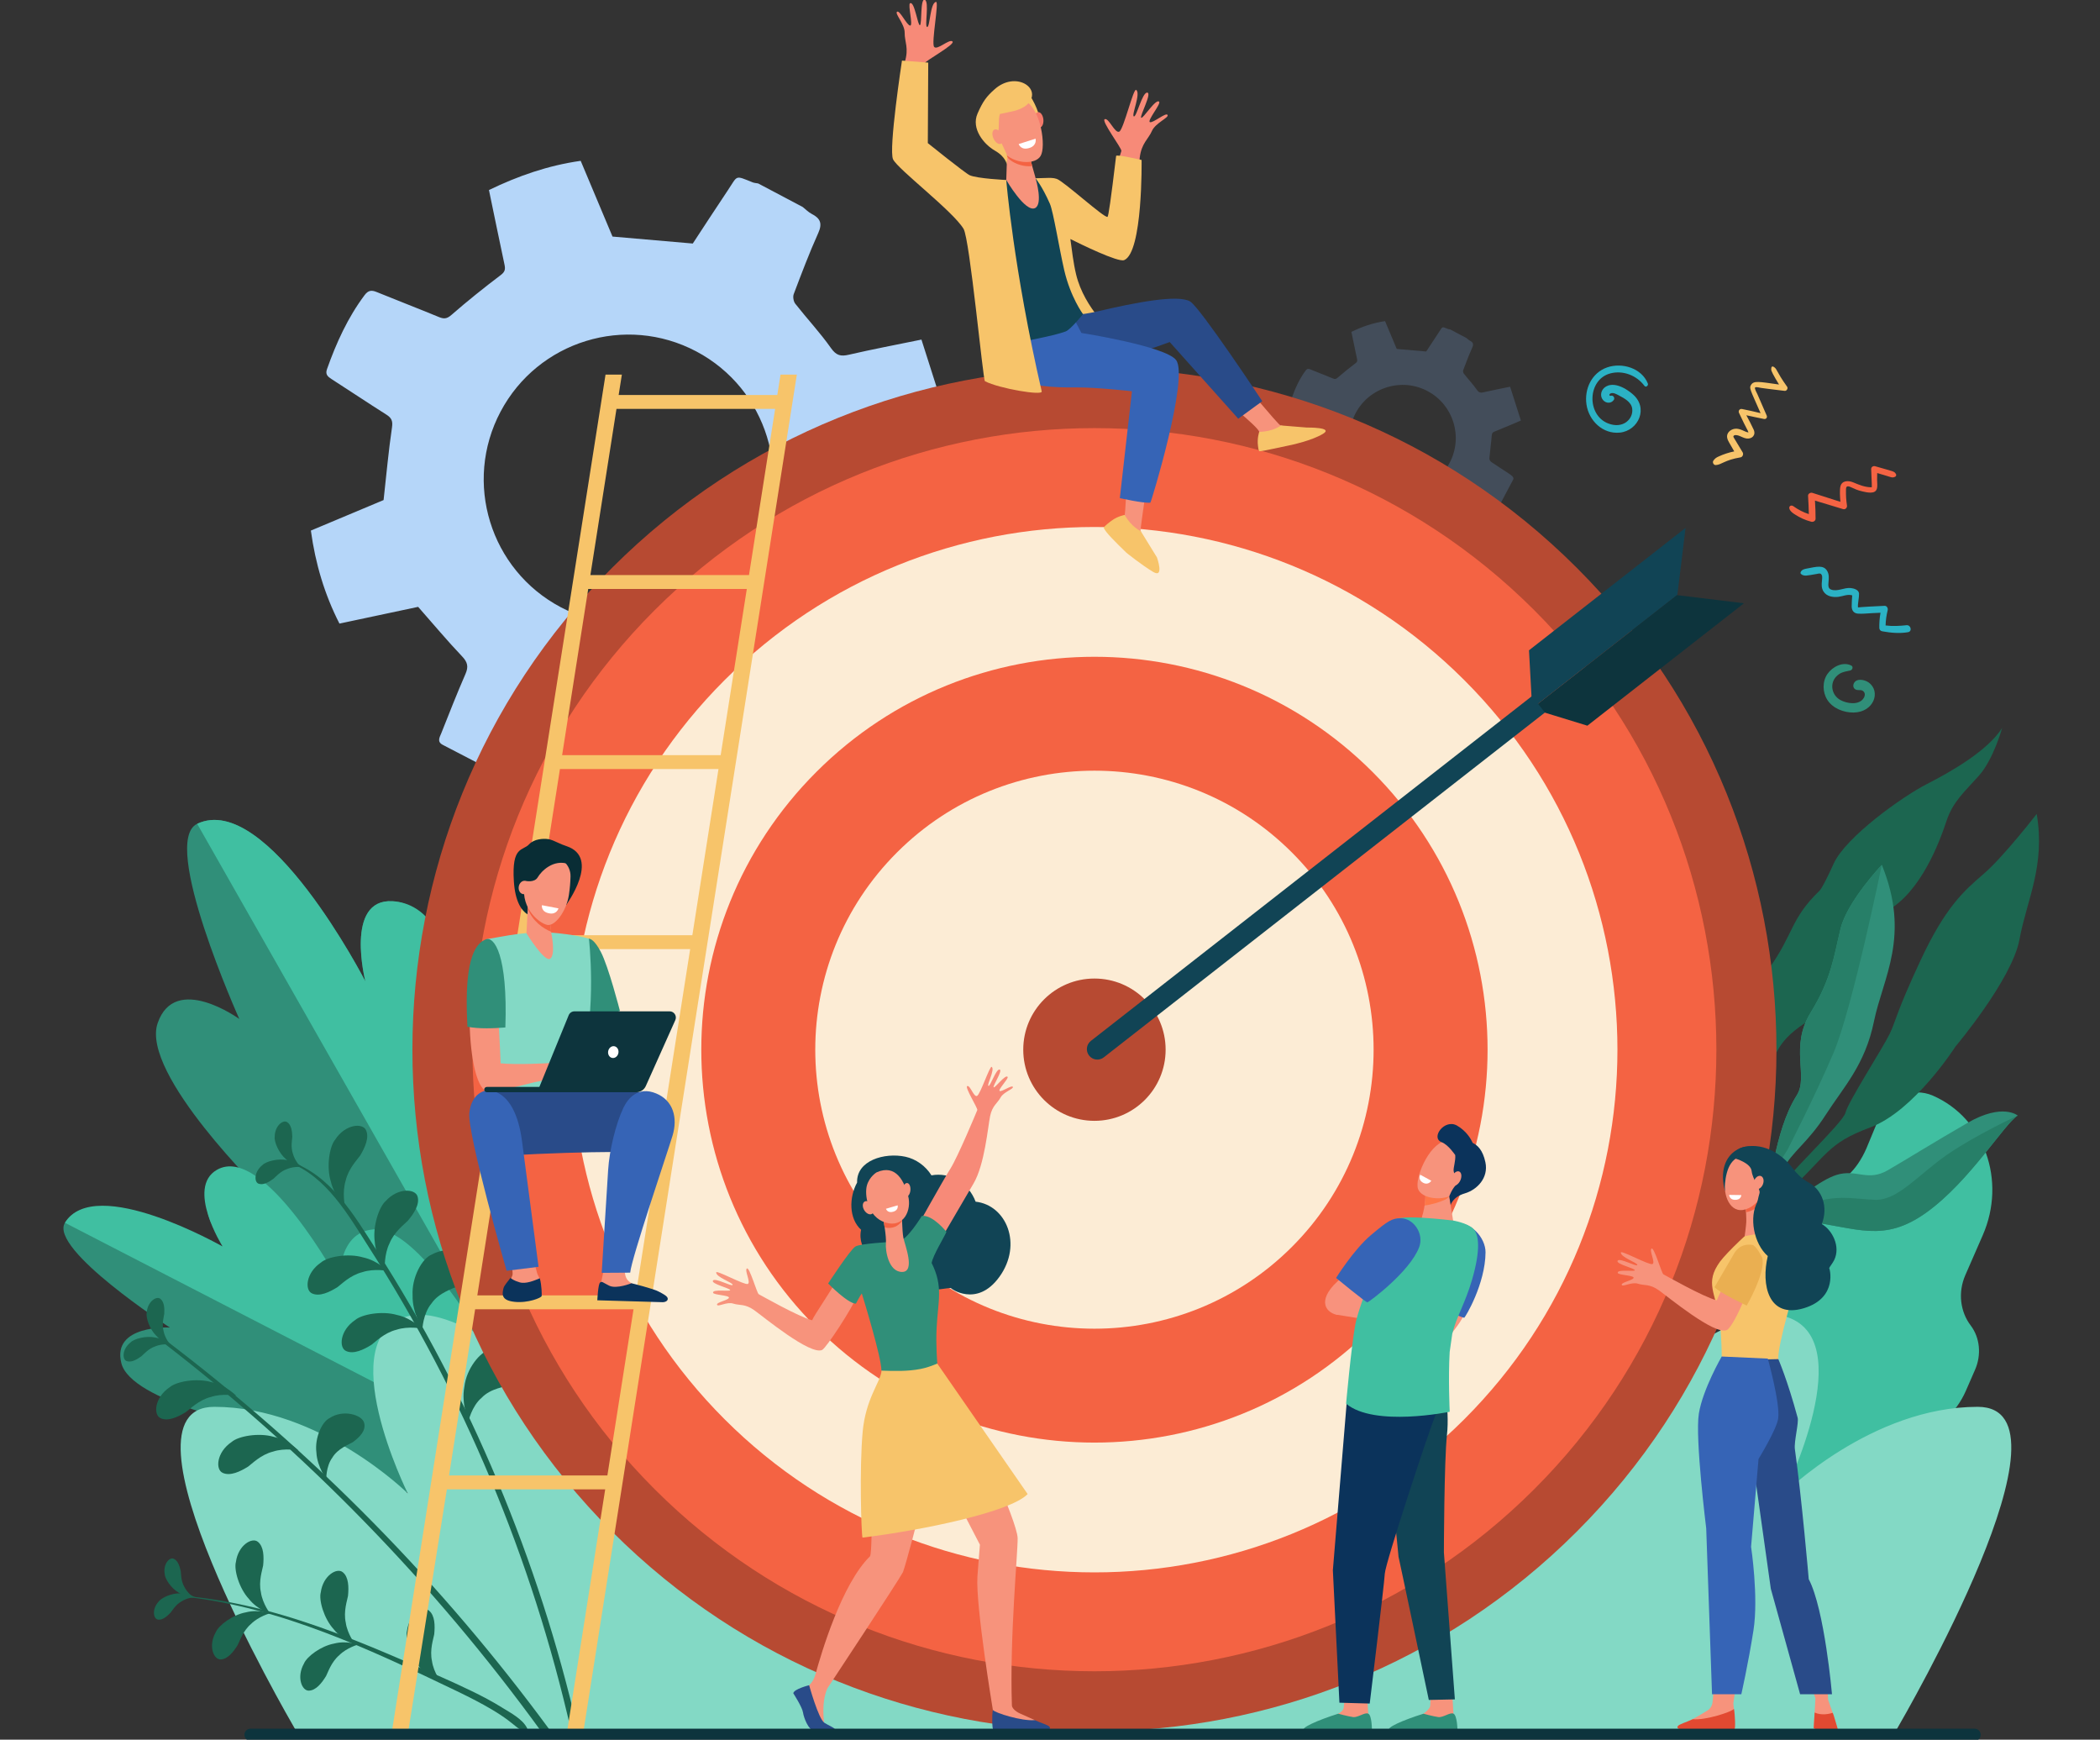
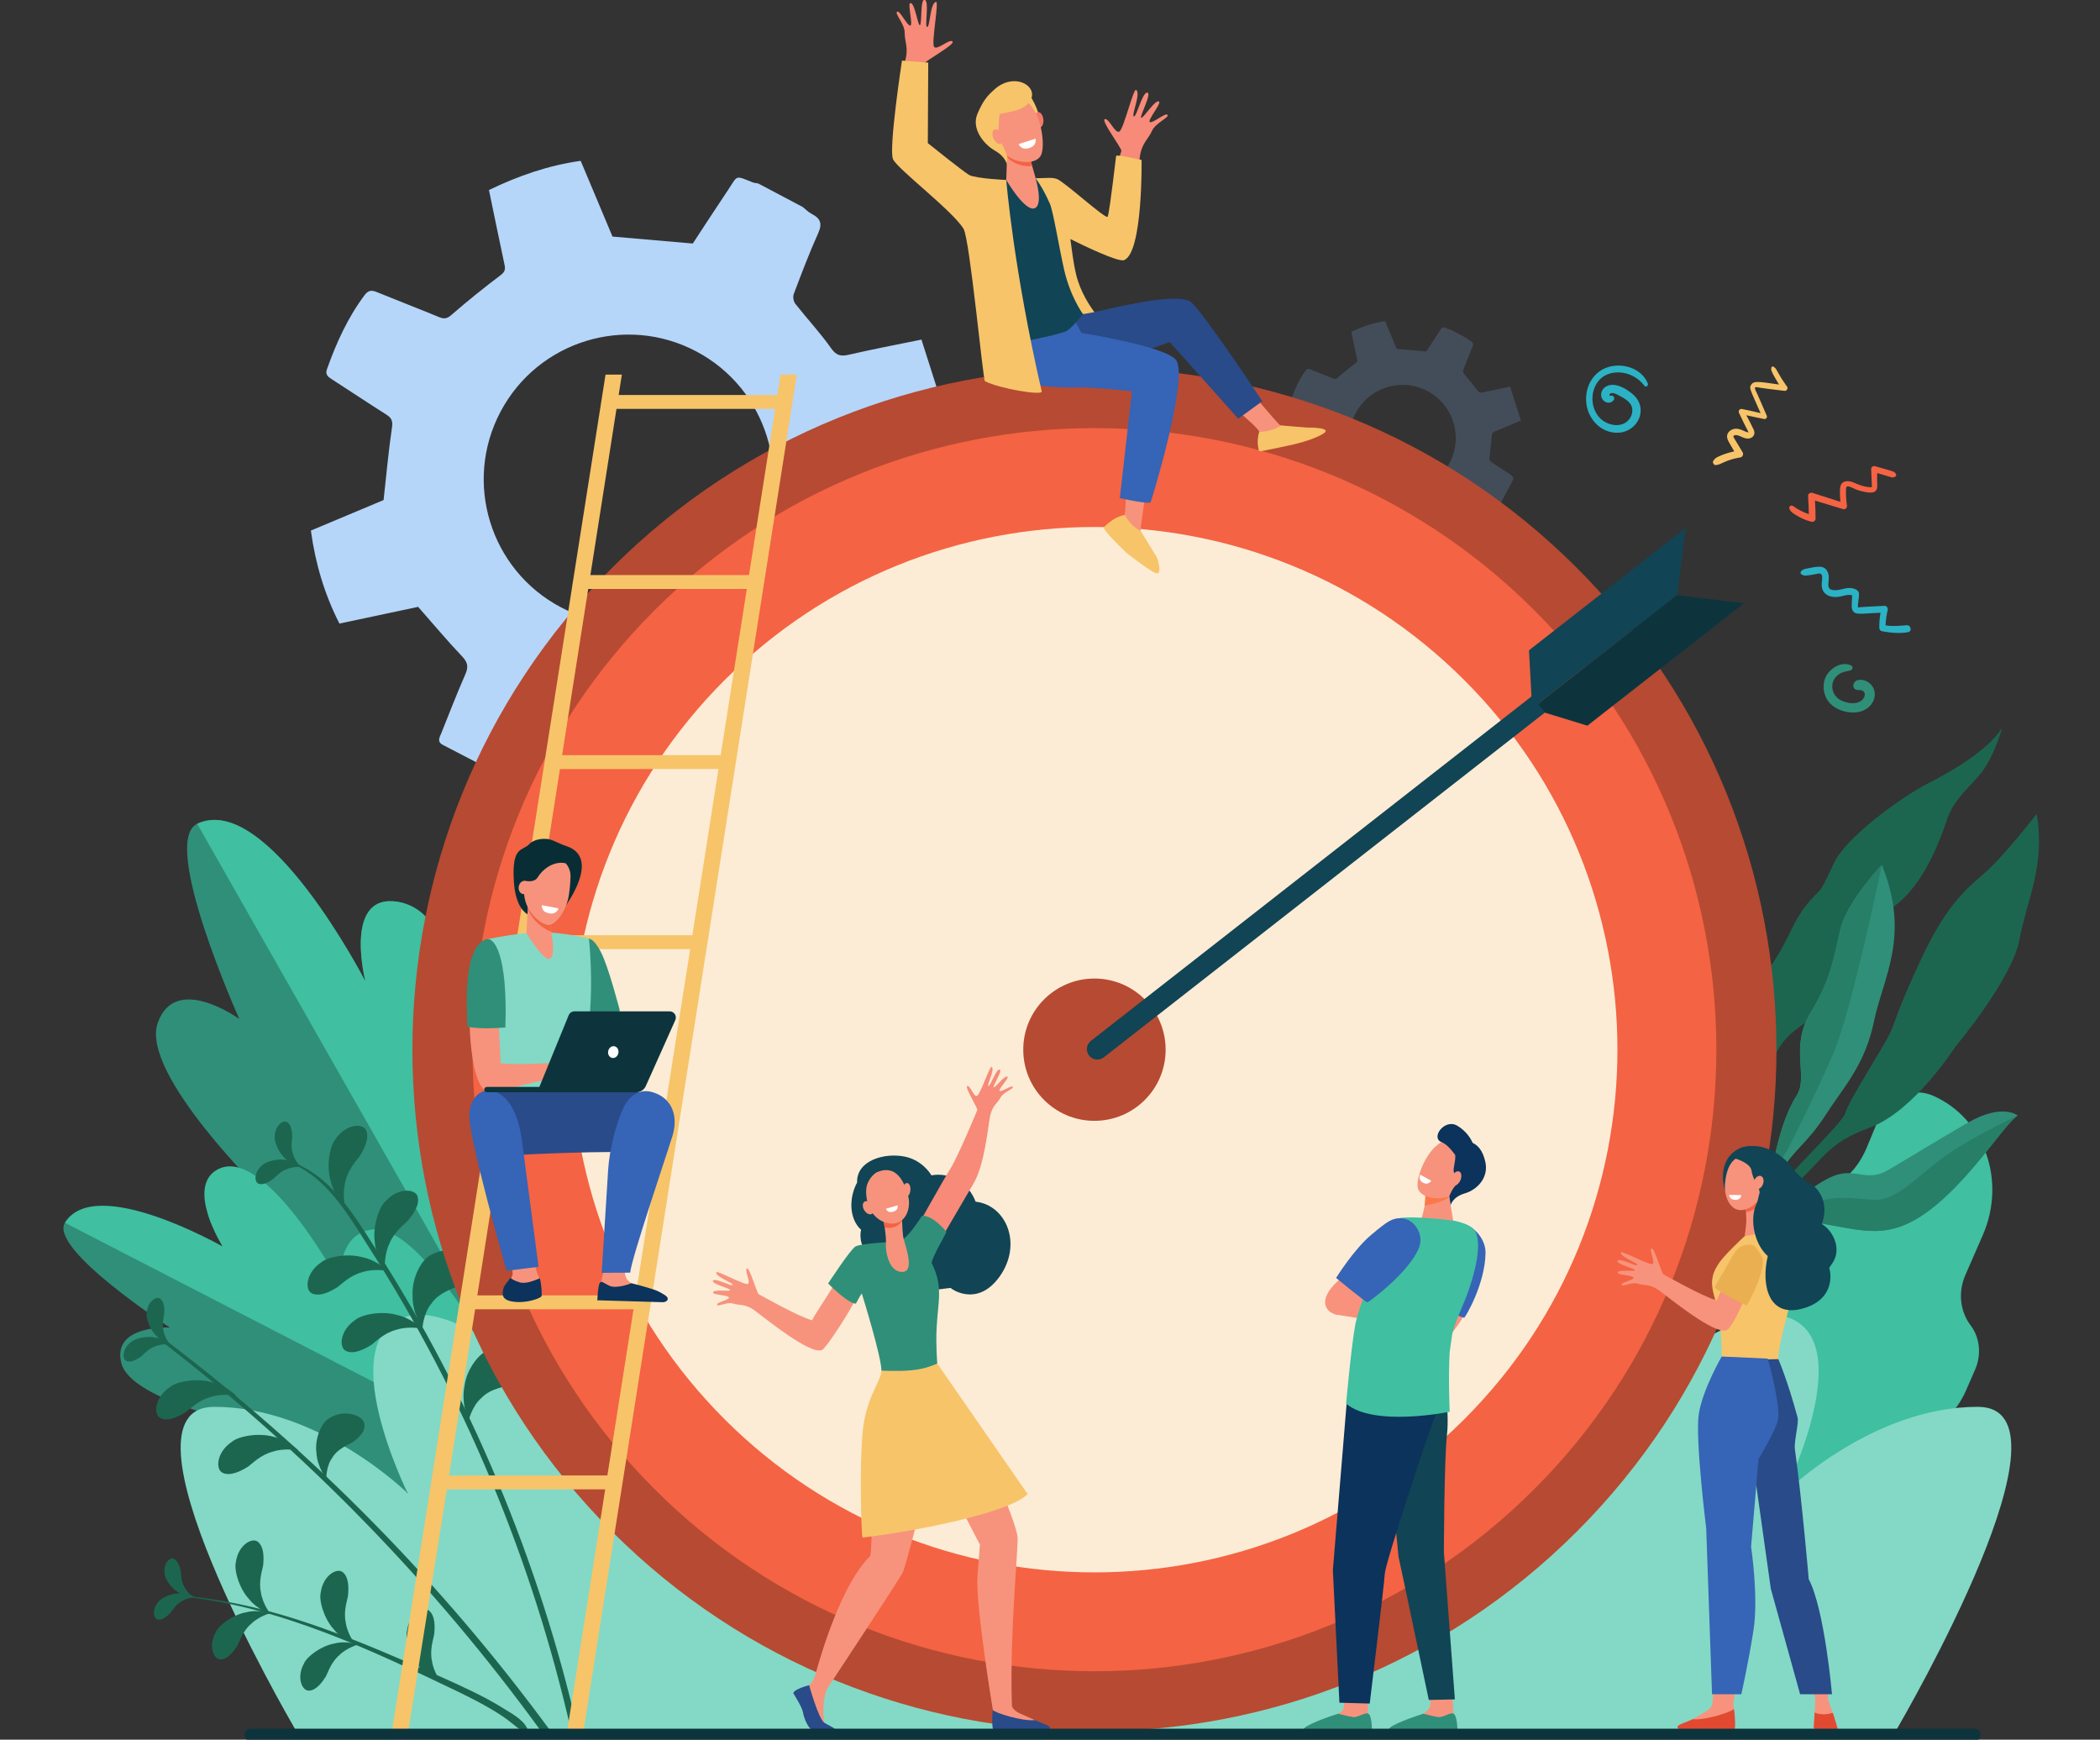
<svg xmlns="http://www.w3.org/2000/svg" width="588" height="487" viewBox="0 0 588 487" fill="none">
  <rect x="0" y="0" width="588" height="487" fill="#333333" stroke="none" />
  <g clip-path="url(#clip0_19276_14940)">
    <path d="M255.981 160.569C251.84 157.817 247.601 155.209 243.517 152.378C242.772 151.86 242.108 150.529 242.185 149.637C242.682 143.903 243.506 138.195 243.965 132.459C244.098 130.789 244.47 129.914 246.069 129.275C251.698 127.033 257.267 124.639 262.854 122.296C263.761 121.917 264.653 121.505 266.215 120.815C263.482 112.239 260.777 103.759 258.006 95.066C250.803 96.545 244.232 97.783 237.722 99.291C235.426 99.823 234.173 99.564 232.677 97.445C229.625 93.114 225.967 89.21 222.684 85.034C222.181 84.394 221.958 83.095 222.241 82.342C224.417 76.598 226.59 70.838 229.109 65.24C230.319 62.554 229.696 61.117 227.286 59.886C226.361 59.414 225.604 58.607 224.769 57.953C220.609 55.754 216.449 53.553 212.289 51.355C211.767 51.254 211.213 51.234 210.73 51.041C205.658 49.009 206.633 49.044 203.788 53.28C200.324 58.444 196.945 63.664 193.981 68.173C186.228 67.502 178.983 66.874 171.501 66.225C168.624 59.379 165.619 52.225 162.594 45.024C153.477 46.311 145.11 49.238 136.907 53.193C138.376 60.271 139.793 67.177 141.259 74.07C141.521 75.308 141.452 76.058 140.24 76.975C135.507 80.561 130.858 84.276 126.384 88.179C125.093 89.303 124.261 89.314 122.863 88.739C117.092 86.36 111.27 84.115 105.488 81.759C104.052 81.172 103.127 81.224 102.076 82.629C97.362 88.938 94.165 95.98 91.556 103.342C91.04 104.798 91.744 105.423 92.847 106.129C97.951 109.397 102.98 112.787 108.106 116.02C109.583 116.95 110.039 117.757 109.758 119.658C108.786 126.229 108.196 132.854 107.404 139.989C101.175 142.602 94.108 145.567 87.043 148.529C88.318 157.814 90.871 166.398 95.044 174.567C102.767 172.927 110.279 171.332 117.081 169.886C121.364 174.752 125.227 179.378 129.373 183.734C130.94 185.379 131.224 186.628 130.329 188.679C127.94 194.148 125.767 199.707 123.562 205.254C123.125 206.351 122.262 207.63 123.977 208.519C130.948 212.136 137.915 215.761 144.886 219.378C146.369 220.147 147.297 219.642 148.181 218.248C151.47 213.055 154.992 208.004 158.191 202.756C159.425 200.732 160.768 200.645 162.864 200.912C168.04 201.572 173.256 202.131 178.462 202.216C180.706 202.251 181.533 202.83 182.303 204.821C184.779 211.211 187.508 217.507 190.085 223.706C195.648 223.668 210.768 218.821 216.206 215.395C214.729 208.585 213.31 201.681 211.696 194.821C211.292 193.106 211.797 192.364 213.108 191.322C217.331 187.956 221.313 184.293 225.503 180.886C226.208 180.314 227.644 179.989 228.454 180.3C233.605 182.275 238.688 184.429 243.768 186.584C246.607 187.79 247.751 188.286 248.832 187.55L260.548 165.421C260.564 163.626 259.327 162.786 255.978 160.561L255.981 160.569ZM211.836 153.133C201.364 172.911 176.827 180.464 157.034 169.998C137.24 159.532 129.682 135.017 140.156 115.239C150.63 95.462 175.165 87.909 194.958 98.375C214.751 108.841 222.31 133.356 211.836 153.133Z" fill="#B5D6F9" />
    <path opacity="0.2" d="M422.093 132.306C420.572 131.297 419.016 130.339 417.518 129.3C417.245 129.109 416.999 128.621 417.029 128.294C417.212 126.188 417.515 124.093 417.682 121.987C417.731 121.374 417.867 121.052 418.454 120.82C420.52 119.996 422.565 119.118 424.615 118.259C424.948 118.12 425.276 117.967 425.849 117.716C424.844 114.568 423.853 111.456 422.835 108.265C420.19 108.808 417.78 109.263 415.389 109.817C414.545 110.011 414.087 109.918 413.538 109.141C412.416 107.55 411.076 106.118 409.869 104.586C409.683 104.351 409.602 103.874 409.708 103.598C410.508 101.49 411.305 99.376 412.23 97.319C412.675 96.332 412.446 95.806 411.562 95.356C411.22 95.181 410.945 94.886 410.639 94.646C409.113 93.839 407.584 93.032 406.058 92.224C405.867 92.189 405.663 92.181 405.485 92.11C403.623 91.362 403.981 91.376 402.938 92.931C401.666 94.826 400.427 96.744 399.338 98.397C396.493 98.151 393.832 97.919 391.086 97.682C390.029 95.17 388.927 92.543 387.816 89.9C384.469 90.372 381.398 91.447 378.387 92.901C378.928 95.5 379.446 98.034 379.984 100.565C380.08 101.021 380.055 101.296 379.61 101.632C377.871 102.949 376.165 104.313 374.522 105.745C374.05 106.157 373.741 106.162 373.228 105.949C371.11 105.077 368.972 104.253 366.851 103.388C366.324 103.173 365.983 103.192 365.598 103.707C363.868 106.023 362.694 108.609 361.736 111.312C361.547 111.846 361.804 112.075 362.211 112.335C364.086 113.535 365.929 114.778 367.812 115.965C368.355 116.306 368.522 116.603 368.418 117.301C368.061 119.713 367.845 122.146 367.553 124.764C365.265 125.724 362.672 126.812 360.079 127.898C360.546 131.305 361.485 134.458 363.016 137.455C365.85 136.853 368.609 136.269 371.104 135.737C372.677 137.524 374.093 139.22 375.616 140.821C376.192 141.427 376.296 141.882 375.966 142.638C375.09 144.645 374.293 146.685 373.482 148.723C373.321 149.127 373.004 149.596 373.635 149.92C376.195 151.249 378.75 152.58 381.311 153.905C381.854 154.186 382.195 154.004 382.52 153.491C383.727 151.584 385.02 149.729 386.194 147.804C386.647 147.062 387.141 147.029 387.908 147.127C389.808 147.37 391.722 147.575 393.635 147.605C394.46 147.618 394.763 147.831 395.047 148.559C395.956 150.905 396.957 153.215 397.905 155.493C399.947 155.479 405.496 153.701 407.492 152.441C406.948 149.939 406.427 147.406 405.835 144.888C405.687 144.258 405.873 143.985 406.353 143.603C407.904 142.368 409.367 141.023 410.904 139.771C411.163 139.561 411.69 139.441 411.987 139.556C413.879 140.281 415.743 141.072 417.608 141.863C418.651 142.305 419.071 142.488 419.467 142.218L423.769 134.095C423.774 133.435 423.321 133.129 422.09 132.311L422.093 132.306ZM405.889 129.575C402.046 136.836 393.038 139.607 385.771 135.767C378.505 131.927 375.731 122.926 379.575 115.665C383.418 108.404 392.426 105.633 399.693 109.473C406.959 113.314 409.733 122.315 405.889 129.575Z" fill="#86B4F9" />
    <path d="M158.838 413.785C158.838 413.785 81.057 375.465 67.681 355.478C54.306 335.49 73.968 334.358 73.968 334.358C73.968 334.358 39.257 300.626 44.14 286.427C49.024 272.227 67.004 285.251 67.004 285.251C67.004 285.251 44.686 235.609 55.209 230.618C74.811 221.322 102.308 274.736 102.308 274.736C102.308 274.736 96.398 251.533 109.897 252.288C130.252 253.426 129.412 305.912 129.412 305.912C129.412 305.912 131.71 285.788 143.98 292.324C165.993 304.052 158.838 413.785 158.838 413.785Z" fill="#308F79" />
    <path d="M148.408 284.204C138.826 278.893 129.286 294.418 129.286 294.418C129.286 294.418 130.252 253.423 109.897 252.286C96.398 251.533 102.308 274.734 102.308 274.734C102.308 274.734 74.812 221.322 55.209 230.615L158.928 412.928C159.66 400.196 167.388 294.724 148.408 284.201V284.204Z" fill="#40BFA1" />
    <path d="M156.826 414.259C156.826 414.259 93.213 422.153 76.742 415.118C60.27 408.084 72.074 399.394 72.074 399.394C72.074 399.394 36.707 392.447 33.977 381.608C31.248 370.768 47.563 371.633 47.563 371.633C47.563 371.633 13.652 349.69 18.186 342.303C26.632 328.548 65.503 350.699 65.503 350.699C65.503 350.699 52.381 338.627 61.108 333.616C74.268 326.061 95.088 359.141 95.088 359.141C95.088 359.141 93.794 350.988 104.104 350.082C122.604 348.46 156.826 414.262 156.826 414.262V414.259Z" fill="#308F79" />
    <path d="M104.522 344.158C94.212 345.061 95.088 359.141 95.088 359.141C95.088 359.141 73.892 319.929 60.732 327.485C52.007 332.495 62.328 348.948 62.328 348.948C62.328 348.948 26.632 328.548 18.186 342.303L157.02 413.907C152.3 405.667 121.804 342.642 104.522 344.155V344.158Z" fill="#40BFA1" />
    <path d="M522.618 321.429L526.035 313.178C528.686 307.11 535.469 304.213 541.188 306.706C555.596 312.99 561.86 330.482 555.178 345.776L550.294 356.956C548.154 361.855 548.899 367.241 551.785 371.041C554.405 374.491 554.834 379.289 553.016 383.449L550.442 389.343C547.655 395.725 542.231 400.449 535.797 402.4C532.035 403.54 528.71 406.36 526.955 410.383L523.308 418.73C519.277 427.957 508.964 432.362 500.269 428.571L495.31 426.408C486.615 422.616 482.837 412.063 486.869 402.836C493.388 391.803 492.869 383.569 490.557 377.985C487.161 369.773 487.199 360.324 490.874 351.915L491.39 350.737C495.269 341.862 502.756 335.234 511.674 332.394C515.61 331.142 519.716 328.082 522.62 321.432L522.618 321.429Z" fill="#40BFA1" />
    <path d="M297.535 484.417C288.301 472.454 237.67 408.37 204.654 397.689C168.212 385.901 202.557 432.722 202.557 432.722C202.557 432.722 137.909 362.086 114.185 368.455C92.437 374.292 114.185 418.075 114.185 418.075C114.185 418.075 89.691 393.83 59.989 393.83C30.287 393.83 80.186 479.816 82.834 484.417H297.535Z" fill="#83D9C5" />
    <path d="M570.276 227.858C570.276 227.858 560.957 239.881 555.467 244.599C549.98 249.318 544.748 253.832 537.754 268.842C530.758 283.852 530.96 285.57 529.101 289.435C527.242 293.3 517.48 308.438 516.743 311.46C516.004 314.48 500.067 328.949 495.135 336.308C490.202 343.667 482.108 353.934 481.047 359.874L482.485 359.844C482.485 359.844 486.779 346.419 499.423 334.783C512.07 323.148 511.327 320.221 523.688 315.606C536.048 310.991 547.529 292.973 547.529 292.973C547.529 292.973 563.381 274.191 565.453 262.991C567.524 251.795 572.741 242.472 570.279 227.858H570.276Z" fill="#1C6650" />
    <path d="M560.602 203.787C560.602 203.787 558.183 212.545 554.108 217.136C550.03 221.726 546.831 224.345 544.988 229.906C543.148 235.468 537.945 249.703 528.32 255.008C518.695 260.31 512.693 281.506 505.123 286.582C497.556 291.658 495.681 296.134 494.21 307.513C492.741 318.893 492.954 335.187 479.485 353.257L478.664 347.794C478.664 347.794 488.802 332.708 489.536 322.665C490.268 312.622 488.379 296.75 491.952 290.18C495.525 283.609 488.636 280.562 495.449 270.95C502.262 261.339 501.337 257.234 509.384 249.425C509.384 249.425 510.091 249.135 513.451 241.727C516.814 234.319 532.652 222.989 539.556 219.47C546.459 215.952 556.589 210.099 560.602 203.787Z" fill="#1C6650" />
    <path d="M526.903 242.104C526.903 242.104 517.24 252.321 515.37 259.912C513.5 267.5 512.886 273.883 506.963 283.492C501.039 293.101 506.447 301.303 503.108 306.594C499.767 311.883 498.028 318.661 496.887 323.841C495.746 329.02 483.787 344.267 480.558 352.641C477.329 361.017 478.874 361.405 478.874 361.405C478.874 361.405 482.856 350.282 485.573 346.929C488.289 343.577 496.904 331.843 499.38 327.103C501.858 322.365 506.144 319.951 511.18 312.12C516.216 304.289 522.225 298.106 524.714 285.914C527.204 273.722 535.06 262.067 526.906 242.104H526.903Z" fill="#308F79" />
    <path d="M485.311 354.539C485.311 354.539 492.026 340.282 505.969 341.941C519.91 343.602 527.269 348.14 539.425 339.407C551.577 330.673 561.205 314.57 564.969 312.287C564.969 312.287 560.722 308.686 550.958 314.316C541.194 319.946 534.236 324.321 528.577 327.602C522.918 330.886 519.809 327.165 514.238 328.903C509.567 330.359 502.633 336.09 499.445 339.197C498.411 340.206 497.256 341.084 495.997 341.799C494.854 342.448 493.483 343.253 492.583 343.869C490.778 345.102 484.251 354.351 484.251 354.351L485.316 354.542L485.311 354.539Z" fill="#308F79" />
    <path d="M481.137 350.778C481.137 350.778 490.2 333.537 489.08 323.811C487.961 314.084 479.464 305.102 481.181 299.554C482.898 294.007 492.894 280.257 490.279 267.683C490.279 267.683 485.925 277.347 483.43 279.141C480.935 280.936 465.294 286.877 464.9 299.432C464.507 311.987 477.004 317.845 479.42 322.13C481.836 326.415 486.209 327.427 485.69 329.781C485.171 332.135 484.036 340.874 480.624 348.961L481.137 350.778Z" fill="#308F79" />
    <path d="M489.233 339.712L500.471 321.907C500.471 321.907 508.052 307.246 513.367 294.787C518.681 282.327 526.906 242.104 526.906 242.104C526.906 242.104 517.243 252.324 515.373 259.912C513.503 267.5 512.889 273.883 506.965 283.492C501.042 293.101 506.45 301.303 503.111 306.594C499.77 311.883 498.031 318.661 496.89 323.841C495.749 329.02 483.79 344.267 480.561 352.641C478.792 357.229 478.456 359.419 478.513 360.461C479.196 352.638 489.236 339.712 489.236 339.712H489.233Z" fill="#277F68" />
    <path d="M525.066 335.877C518.785 335.681 513.511 334.025 505.15 337.669C496.789 341.313 491.28 345.999 491.28 345.999C491.28 345.999 486.746 350.974 484.718 353.683C484.421 354.1 484.243 354.348 484.243 354.348L485.308 354.539C485.308 354.539 492.023 340.282 505.966 341.941C519.907 343.602 527.266 348.14 539.422 339.407C551.575 330.673 561.202 314.57 564.967 312.289C564.967 312.289 552.907 317.856 544.961 323.415C537.014 328.974 531.347 336.074 525.066 335.877Z" fill="#277F68" />
    <path d="M483.43 279.141C480.935 280.936 465.294 286.877 464.9 299.432C464.507 311.987 477.004 317.845 479.42 322.13C481.836 326.415 486.209 327.427 485.69 329.781C485.171 332.135 484.036 340.874 480.624 348.961L480.848 349.755C482.322 346.632 484.473 341.853 485.679 338.125C487.639 332.07 487.232 329.282 486.411 323.816C485.589 318.353 475.617 305.293 473.769 299.219C471.924 293.142 483.064 286.293 486.08 282.436C489.097 278.579 490.279 267.683 490.279 267.683C490.279 267.683 485.925 277.347 483.43 279.141Z" fill="#277F68" />
    <path d="M316.209 484.417C325.444 472.454 376.075 408.37 409.091 397.689C445.533 385.901 411.188 432.722 411.188 432.722C411.188 432.722 475.836 362.086 499.56 368.455C521.308 374.292 499.56 418.075 499.56 418.075C499.56 418.075 524.054 393.83 553.756 393.83C583.458 393.83 533.559 479.816 530.911 484.417H316.209Z" fill="#83D9C5" />
    <path d="M153.753 484.052C124.236 443.946 88.351 406.876 45.683 374.641C45.257 374.319 44.681 375.061 45.109 375.391C85.578 406.475 121.381 443.177 151.506 484.655L153.75 484.055L153.753 484.052Z" fill="#1C6650" />
    <path d="M69.497 410.544C70.482 409.846 73.04 407.192 76.45 406.363C79.679 405.272 83.763 406.003 83.623 406.093C83.708 406.286 80.932 403.136 76.6 402.22C72.437 401.006 66.718 402.026 64.848 403.676C60.606 406.546 60.265 411.42 62.37 412.323C64.458 413.285 67.25 411.957 69.497 410.547V410.544Z" fill="#1C6650" />
    <path d="M52.117 395.245C53.102 394.547 55.66 391.896 59.069 391.064C62.299 389.973 66.382 390.704 66.243 390.794C66.328 390.988 63.554 387.837 59.219 386.921C55.057 385.707 49.338 386.727 47.468 388.377C43.226 391.247 42.885 396.121 44.989 397.024C47.078 397.986 49.87 396.658 52.117 395.248V395.245Z" fill="#1C6650" />
    <path d="M98.746 403.75C97.82 404.325 94.534 405.482 93.022 408.108C91.269 410.473 91.294 414.308 91.416 414.221C91.608 414.371 88.769 410.705 88.591 406.584C88.064 402.49 90.202 397.937 92.301 396.975C96.131 394.443 101.375 396.096 101.948 398.281C102.587 400.477 100.662 402.367 98.749 403.753L98.746 403.75Z" fill="#1C6650" />
    <path d="M103.244 349.079C129.657 390.298 148.935 436.088 159.957 484.734L161.767 484.248C150.791 436.622 131.642 390.911 105.273 349.736C99.144 340.168 92.528 328.813 81.052 325.082C80.831 325.011 80.746 325.346 80.959 325.425C91.438 329.372 97.509 340.129 103.244 349.076V349.079Z" fill="#1C6650" />
    <path d="M100.829 323.516C100.149 324.514 97.545 327.122 96.781 330.545C95.754 333.793 96.565 337.857 96.652 337.716C96.849 337.797 93.641 335.086 92.64 330.777C91.343 326.642 92.249 320.908 93.865 319.007C96.652 314.711 101.522 314.278 102.467 316.359C103.471 318.426 102.196 321.241 100.829 323.516Z" fill="#1C6650" />
    <path d="M94.509 360.311C95.495 359.612 98.052 356.961 101.462 356.129C104.691 355.038 108.775 355.769 108.636 355.859C108.72 356.053 105.947 352.903 101.612 351.986C97.449 350.772 91.731 351.793 89.861 353.443C85.619 356.312 85.277 361.186 87.382 362.089C89.473 363.052 92.263 361.724 94.509 360.313V360.311Z" fill="#1C6650" />
    <path d="M104.047 376.436C105.032 375.738 107.59 373.084 111 372.255C114.229 371.164 118.313 371.895 118.173 371.985C118.258 372.178 115.482 369.028 111.15 368.112C106.987 366.898 101.268 367.918 99.398 369.568C95.156 372.437 94.815 377.312 96.92 378.214C99.008 379.177 101.8 377.849 104.047 376.439V376.436Z" fill="#1C6650" />
    <path d="M114.171 341.763C113.342 342.642 110.361 344.807 109.067 348.067C107.541 351.113 107.699 355.254 107.808 355.128C107.989 355.24 105.248 352.057 104.94 347.644C104.312 343.356 106.113 337.836 108.005 336.215C111.436 332.413 116.312 332.751 116.918 334.955C117.584 337.156 115.88 339.734 114.171 341.763Z" fill="#1C6650" />
    <path d="M128.194 360.052C127.015 360.676 122.89 361.811 120.819 364.893C118.471 367.637 118.173 372.328 118.329 372.233C118.55 372.435 115.389 367.708 115.526 362.645C115.234 357.591 118.239 352.204 120.887 351.206C125.789 348.435 132.062 350.906 132.578 353.628C133.171 356.369 130.654 358.519 128.197 360.049L128.194 360.052Z" fill="#1C6650" />
    <path d="M142.954 387.75C141.685 388.167 137.429 388.593 134.868 391.285C132.092 393.595 131.009 398.169 131.181 398.104C131.363 398.338 129.046 393.148 130.031 388.184C130.594 383.151 134.462 378.348 137.241 377.808C142.539 375.901 148.307 379.39 148.356 382.161C148.479 384.962 145.637 386.659 142.957 387.753L142.954 387.75Z" fill="#1C6650" />
    <path d="M76.545 330.002C77.099 329.546 78.494 327.866 80.476 327.225C82.338 326.44 84.786 326.693 84.707 326.751C84.764 326.863 82.987 325.12 80.383 324.768C77.869 324.23 74.528 325.084 73.496 326.142C71.113 328.024 71.124 330.924 72.407 331.366C73.684 331.843 75.278 330.935 76.545 330.002Z" fill="#1C6650" />
    <path d="M81.841 318.233C81.816 318.95 81.336 321.08 82.037 323.039C82.55 324.994 84.246 326.775 84.246 326.677C84.368 326.655 81.901 326.312 80.034 324.468C78.074 322.804 76.712 319.64 76.919 318.178C76.957 315.142 79.261 313.383 80.394 314.128C81.554 314.848 81.805 316.662 81.841 318.235V318.233Z" fill="#1C6650" />
    <path d="M39.604 379.663C40.155 379.207 41.553 377.527 43.534 376.883C45.396 376.098 47.845 376.352 47.766 376.409C47.826 376.521 46.046 374.778 43.442 374.426C40.925 373.889 37.586 374.742 36.554 375.801C34.172 377.683 34.182 380.582 35.465 381.024C36.743 381.501 38.337 380.596 39.604 379.663Z" fill="#1C6650" />
    <path d="M45.991 367.792C45.909 368.504 45.254 370.588 45.794 372.598C46.147 374.587 47.689 376.504 47.697 376.403C47.823 376.392 45.391 375.847 43.679 373.856C41.861 372.037 40.764 368.774 41.089 367.331C41.375 364.309 43.816 362.744 44.886 363.581C45.983 364.394 46.087 366.221 45.991 367.792Z" fill="#1C6650" />
    <path d="M51.674 446.982C78.647 449.936 103.766 461.833 127.948 473.434C144.256 481.256 143.431 483.485 146.754 484.649C147.291 484.837 147.829 484.254 147.567 483.736C146.29 481.207 142.94 479.497 140.609 478.04C137.896 476.347 135.059 474.852 132.185 473.455C126.029 470.469 119.716 467.782 113.44 465.057C100.676 459.515 87.707 454.305 74.222 450.776C66.83 448.842 59.307 447.448 51.694 446.761C51.552 446.747 51.535 446.965 51.674 446.979V446.982Z" fill="#1C6650" />
    <path d="M73.673 438.275C73.499 439.38 72.344 442.59 73.056 445.762C73.477 448.888 75.764 451.979 75.781 451.823C75.977 451.815 72.218 450.806 69.677 447.59C66.958 444.636 65.454 439.473 66.057 437.242C66.699 432.542 70.608 430.259 72.221 431.631C73.878 432.97 73.924 435.831 73.676 438.275H73.673Z" fill="#1C6650" />
    <path d="M97.436 446.777C97.261 447.882 96.106 451.092 96.819 454.264C97.239 457.393 99.526 460.48 99.543 460.325C99.739 460.314 95.981 459.308 93.439 456.092C90.72 453.138 89.216 447.974 89.82 445.743C90.461 441.044 94.37 438.761 95.983 440.133C97.64 441.472 97.687 444.333 97.438 446.777H97.436Z" fill="#1C6650" />
    <path d="M121.577 457.529C121.403 458.634 120.248 461.844 120.96 465.016C121.381 468.145 123.668 471.232 123.685 471.077C123.881 471.066 120.122 470.06 117.581 466.844C114.862 463.89 113.358 458.727 113.961 456.495C114.603 451.796 118.512 449.513 120.125 450.885C121.782 452.224 121.828 455.083 121.58 457.529H121.577Z" fill="#1C6650" />
    <path d="M66.582 460.459C67.07 459.545 68.015 456.536 70.308 454.597C72.366 452.527 75.772 451.526 75.701 451.649C75.841 451.766 72.508 450.41 68.839 451.365C65.184 452.025 61.193 454.993 60.391 456.97C58.237 460.789 59.842 464.654 61.799 464.542C63.767 464.479 65.4 462.398 66.582 460.456V460.459Z" fill="#1C6650" />
    <path d="M91.296 469.198C91.785 468.284 92.729 465.275 95.022 463.336C97.081 461.266 100.487 460.265 100.416 460.388C100.556 460.505 97.223 459.149 93.554 460.104C89.899 460.764 85.908 463.732 85.105 465.709C82.952 469.528 84.557 473.393 86.514 473.281C88.482 473.218 90.114 471.137 91.296 469.195V469.198Z" fill="#1C6650" />
    <path d="M47.757 451.46C48.183 450.953 49.174 449.188 50.872 448.272C52.436 447.243 54.71 447.066 54.647 447.132C54.718 447.224 52.804 445.934 50.375 446.046C47.992 445.978 45.093 447.314 44.329 448.452C42.472 450.566 42.969 453.203 44.211 453.391C45.456 453.612 46.755 452.519 47.754 451.458L47.757 451.46Z" fill="#1C6650" />
    <path d="M50.61 439.849C50.708 440.506 50.629 442.528 51.595 444.194C52.392 445.888 54.235 447.23 54.216 447.14C54.325 447.099 52.018 447.197 50.006 445.831C47.94 444.644 46.171 441.987 46.114 440.621C45.639 437.85 47.443 435.861 48.603 436.35C49.78 436.811 50.315 438.423 50.61 439.849Z" fill="#1C6650" />
    <path d="M441.475 428.778C516.052 354.26 516.052 233.443 441.475 158.925C366.898 84.408 245.985 84.408 171.408 158.925C96.831 233.443 96.831 354.26 171.408 428.778C245.985 503.296 366.898 503.296 441.475 428.778Z" fill="#B74A32" />
    <path d="M429.581 416.894C497.589 348.94 497.589 238.764 429.581 170.81C361.573 102.856 251.31 102.856 183.302 170.81C115.294 238.764 115.294 348.94 183.302 416.894C251.31 484.848 361.573 484.848 429.581 416.894Z" fill="#F46343" />
    <path d="M409.991 397.319C467.181 340.176 467.181 247.528 409.991 190.384C352.802 133.24 260.081 133.241 202.892 190.384C145.703 247.528 145.703 340.176 202.892 397.319C260.081 454.463 352.802 454.463 409.991 397.319Z" fill="#FCECD5" />
-     <path d="M384.279 371.628C427.268 328.673 427.268 259.03 384.279 216.076C341.291 173.122 271.593 173.122 228.604 216.076C185.616 259.03 185.616 328.673 228.604 371.628C271.593 414.582 341.291 414.582 384.279 371.628Z" fill="#F46343" />
    <path d="M361.715 349.081C392.242 318.579 392.242 269.125 361.715 238.622C331.188 208.12 281.695 208.12 251.168 238.622C220.642 269.125 220.642 318.579 251.168 349.081C281.695 379.584 331.188 379.584 361.715 349.081Z" fill="#FCECD5" />
    <path d="M326.375 293.851C326.375 304.851 317.451 313.768 306.442 313.768C295.433 313.768 286.51 304.851 286.51 293.851C286.51 282.851 295.433 273.934 306.442 273.934C317.451 273.934 326.375 282.851 326.375 293.851Z" fill="#B74A32" />
    <path d="M428.825 194.988L428.118 182.048L471.957 147.785L469.667 166.52L426.704 200.099L428.825 194.988Z" fill="#114455" />
    <path d="M432.067 199.346L444.466 203.149L488.305 168.885L469.555 166.597L426.589 200.173L432.067 199.346Z" fill="#0D343D" />
    <path d="M304.944 295.501C305.94 296.775 307.783 296.999 309.058 296.003L432.572 199.472L428.961 194.86L305.446 291.391C304.171 292.386 303.948 294.227 304.944 295.501Z" fill="#114455" />
    <path d="M489.236 331.341C489.236 332.58 489.7 333.581 490.271 333.581C490.841 333.581 491.305 332.577 491.305 331.341C491.305 330.106 490.841 329.102 490.271 329.102C489.7 329.102 489.236 330.106 489.236 331.341Z" fill="#F7937C" />
    <path d="M479.499 476.565C479.769 474.636 479.854 471.674 479.824 468.257H486.583C485.878 473.098 485.33 476.865 485.33 476.865L485.499 478.395L485.504 482.912H470.718C470.718 482.912 473.857 481.507 478.246 478.73C478.571 478.526 479.319 477.871 479.502 476.565H479.499Z" fill="#F7937C" />
    <path d="M508.325 475.43L506.36 469.803H511.505C511.773 473.415 511.874 475.853 511.874 475.853L513.181 479.552L514.511 483.948C514.511 483.948 510.135 485.075 507.839 483.809L508.093 479.434L508.325 475.433V475.43Z" fill="#F7937C" />
    <path d="M481.637 353.145C483.422 350.707 490.784 343.648 491.6 343.662C493.983 343.703 501.809 343.705 503.341 344.483L503.267 357.921C503.018 359.051 497.616 376.621 497.93 380.467L497.892 380.503C493.363 384.872 486.222 384.529 482.081 379.742C482.081 379.742 482.101 374.412 481.462 369.549C480.463 361.931 477.206 359.195 481.637 353.14V353.145Z" fill="#F7C46A" />
    <path d="M493.999 336.095C493.999 336.095 493.792 341.054 494.24 342.933C494.685 344.813 495.28 344.955 491.453 345.527C489.951 345.751 488.502 346.086 488.502 346.086C488.502 346.086 488.895 343.326 488.955 342.162C489.053 340.241 488.513 334.314 488.513 334.314L494.002 336.093L493.999 336.095Z" fill="#F7937C" />
    <path d="M491.084 338.564C490.298 338.989 489.561 339.24 488.884 339.344C488.753 337.004 488.51 334.317 488.51 334.317L493.745 336.014C493.137 337.028 492.274 337.92 491.084 338.564Z" fill="#F46343" />
    <path d="M508.093 479.415C510.113 480.315 512.286 479.772 513.159 479.486L513.449 480.269L514.562 483.978C514.562 483.978 510.132 485.077 507.836 483.809L508.093 479.415Z" fill="#E24931" />
    <path d="M485.655 484.036H470.284C469.716 483.984 469.577 483.52 469.773 483.234C470.18 482.645 471.973 482.211 473.988 481.273C477.523 481.646 484.942 479.205 485.499 478.387C485.821 480.029 485.969 483.965 485.655 484.036Z" fill="#E24931" />
    <path d="M486.82 380.727L495.828 444.762L504.031 474.287H512.957C512.957 474.287 510.886 450.5 506.447 442.075C506.447 442.075 504.509 419.493 502.568 405.684C502.279 403.619 503.715 398.262 503.341 396.876C500.463 386.231 497.928 380.47 497.928 380.47L486.82 380.727Z" fill="#294B89" />
    <path d="M492.389 408.414L490.303 433.011C490.303 433.011 492.435 447.069 490.972 456.397C489.509 465.726 487.571 474.285 487.571 474.285H479.368L477.738 427.832C477.738 427.832 474.585 402.591 475.677 395.747C476.769 388.904 482.081 379.745 482.081 379.745L494.987 380.334C494.987 380.334 498.487 392.864 497.895 397.07C497.455 400.193 492.392 408.414 492.392 408.414H492.389Z" fill="#3664B6" />
    <path d="M505.077 366.224C514.83 363.297 512.218 354.708 512.163 355.033C512.19 354.768 513.11 353.686 513.563 352.761C515.458 348.91 512.96 344.27 510.097 342.666C511.994 337.767 510.11 333.068 506.537 331.11C504.733 330.122 503.215 328.715 501.995 327.089C499.29 323.481 494.368 319.85 488.45 321.034C482.595 322.531 490.434 325.919 489.656 331.549C489.263 334.402 490.393 333.993 492.157 336.286C489.618 340.746 491.087 348.23 494.979 351.626C493.071 359.662 495.121 369.208 505.074 366.224H505.077Z" fill="#114455" />
    <path d="M497.829 326.95C498.981 331.699 492.747 335.146 487.808 335.272C484.598 335.353 483.124 335.023 482.606 331.644C481.765 326.162 484.025 322.82 487.192 321.437C491.278 319.654 496.882 323.03 497.832 326.947L497.829 326.95Z" fill="#114455" />
    <path d="M490.579 323.756C490.579 323.756 492.749 324.487 493.906 326.677C495.064 328.867 494.488 335.883 489.673 338.196C484.857 340.509 482.646 335.255 482.996 331.38C483.345 327.504 484.74 322.433 490.579 323.759V323.756Z" fill="#F7937C" />
    <path d="M487.571 334.552L484.153 334.5C484.153 334.5 484.213 335.82 485.715 335.888C487.546 335.97 487.571 334.552 487.571 334.552Z" fill="white" />
    <path d="M495.618 331.982C496.33 328.357 496.052 325.611 493.475 324.285C490.898 322.96 488.695 321.645 486.389 324.029L485.867 324.323C485.867 324.323 490.219 325.526 490.462 327.836C490.704 330.147 493.019 332.891 492.662 334.025C492.304 335.16 491.895 337.421 491.895 337.421L492.847 336.638C492.847 336.638 494.906 335.61 495.618 331.985V331.982Z" fill="#114455" />
    <path d="M491.13 330.597C490.77 331.598 491.043 332.602 491.736 332.842C492.43 333.082 493.287 332.462 493.644 331.461C494.005 330.46 493.732 329.457 493.038 329.217C492.345 328.977 491.488 329.596 491.13 330.597Z" fill="#F7937C" />
    <path d="M125.123 416.932H169.454L158.874 484.188H163.446L223.118 104.867H218.545L217.647 110.581H173.224L174.122 104.867H169.549L109.82 484.188H114.393L125.123 416.932ZM201.176 215.289L193.858 261.81H149.481L156.785 215.289H201.176ZM157.394 211.402L164.699 164.881H209.106L201.788 211.402H157.394ZM193.246 265.7L185.928 312.221H141.564L148.869 265.7H193.246ZM185.316 316.111L177.998 362.632H133.651L140.956 316.111H185.316ZM217.036 114.47L209.717 160.992H165.31L172.615 114.47H217.036ZM125.735 413.043L133.039 366.521H177.387L170.068 413.043H125.735Z" fill="#F7C46A" />
    <path d="M313.985 42.272C313.936 42.441 313.567 43.608 313.002 45.348L318.931 46.543C318.994 45.575 319.054 44.765 319.122 44.176C319.611 40.065 321.543 38.95 322.537 36.669C323.531 34.386 327.388 32.941 326.913 32.166C326.438 31.392 322.843 34.526 321.98 34.19C321.118 33.855 325.054 29.139 324.582 28.511C323.711 27.355 319.968 33.456 319.529 32.952C319.089 32.447 322.646 26.007 321.221 25.925C319.799 25.844 318.219 32.897 317.471 32.586C316.723 32.275 319.54 26.089 318.109 25.165C317.342 24.671 314.626 36.176 313.414 36.838C312.202 37.501 310.496 32.968 309.339 33.353C308.181 33.737 314.184 41.56 313.982 42.272H313.985Z" fill="#F78A78" />
    <path d="M258.784 17.817C258.757 17.991 258.612 19.207 258.41 21.024L252.517 19.669C252.861 18.76 253.142 17.997 253.319 17.435C254.569 13.491 253.27 11.677 253.308 9.189C253.344 6.702 250.428 3.791 251.182 3.284C251.935 2.774 253.914 7.111 254.84 7.16C255.765 7.209 254.124 1.29 254.815 0.914C256.087 0.218 256.977 7.321 257.586 7.043C258.194 6.764 257.613 -0.567 258.945 -0.055C260.275 0.458 258.803 7.534 259.611 7.558C260.422 7.583 260.408 0.786 262.093 0.535C262.993 0.401 260.719 12.001 261.549 13.106C262.379 14.211 265.805 10.782 266.7 11.608C267.596 12.435 258.899 17.088 258.787 17.819L258.784 17.817Z" fill="#F78A78" />
    <path d="M319.641 44.789C319.641 44.789 312.576 43.101 312.511 43.668C311.026 56.084 310.36 60.574 310.108 60.705C309.251 61.144 297.904 50.776 295.881 50.073C294.915 49.737 293.861 49.792 292.851 49.822C290.443 49.893 289.968 49.901 289.968 49.901C289.9 49.906 289.881 49.906 289.881 49.906L289.895 52.167C292.605 54.606 298.816 91.531 299.337 91.507C299.921 91.48 312.191 94.565 311.976 93.534C311.94 93.364 303.658 86.592 301.308 76.816C300.519 73.535 300.129 70 299.703 66.91C302.43 68.276 313.078 73.51 314.765 72.82C320.015 70.668 319.646 44.789 319.646 44.789H319.641Z" fill="#F7C46A" />
    <path d="M340.771 110.354C340.771 110.354 352.187 119.29 352.569 120.875C353.118 123.158 363.573 120.157 361.051 119.694C360.472 119.587 358.616 119.115 358.463 119.036C357.647 118.6 347.489 106.369 347.489 106.369L340.774 110.357L340.771 110.354Z" fill="#F7937C" />
    <path d="M365.953 119.691L358.665 119.099C358.665 119.099 356.582 120.823 352.577 120.902C352.577 120.902 351.939 122.729 352.242 124.865C352.294 125.233 352.356 126.346 352.728 126.321C354.073 126.229 357.663 125.337 361.749 124.521C361.749 124.521 367.244 123.359 370.416 121.461C373.588 119.565 365.953 119.688 365.953 119.688V119.691Z" fill="#F7C46A" />
    <path d="M289.622 87.942C289.622 87.942 297.98 89.347 307.229 87.184C317.926 84.683 329.757 82.37 333.224 84.385C336.014 86.005 353.437 112.31 353.437 112.31L346.709 117.217L327.524 95.754C327.524 95.754 303.049 104.777 297.552 103.778C285.033 101.501 284.856 91.51 289.622 87.945V87.942Z" fill="#294B89" />
    <path d="M315.759 128.002C315.759 128.002 315.251 141.798 314.935 144.135C314.621 146.462 320.795 153.469 320.007 151.03C319.824 150.469 319.357 148.614 319.357 148.442C319.354 147.517 321.647 131.779 321.647 131.779L315.762 128.004L315.759 128.002Z" fill="#F7937C" />
    <path d="M323.954 156.057L319.395 148.652C319.395 148.652 316.889 147.64 314.913 144.157C314.913 144.157 312.999 144.463 311.263 145.745C310.963 145.965 308.921 147.457 309.063 147.801C309.587 149.069 312.366 151.783 315.407 154.745C315.407 154.745 319.717 158.218 322.895 160.108C326.072 161.995 323.951 156.057 323.951 156.057H323.954Z" fill="#F7C46A" />
    <path d="M329.309 100.802C326.386 96.907 302.793 93.209 302.793 93.209L296.214 80.575L281.667 89.538C281.667 89.538 283.122 101.105 284.214 104.196C285.669 108.314 295.444 108.524 301.417 108.461C306.912 108.404 316.946 109.525 316.946 109.525L313.553 139.444C313.553 139.444 320.225 140.96 322.1 140.715C322.313 140.688 332.951 105.647 329.312 100.802H329.309Z" fill="#3664B6" />
    <path d="M289.96 49.928L281.755 50.386C281.755 50.386 281.566 50.444 281.509 50.455C280.84 50.577 281.449 74.476 282.044 83.403C282.639 92.331 283.849 96.078 283.849 96.078C283.849 96.078 294.98 94.104 298.395 92.778C299.812 92.227 303.243 87.942 303.243 87.942C303.243 87.942 299.738 83.234 297.972 75.584C296.61 69.684 294.931 59.226 293.97 57.044C291.762 52.031 289.96 49.928 289.96 49.928Z" fill="#114455" />
    <path d="M281.987 43.145L281.755 50.386C281.755 50.386 287.067 59.535 289.797 58.258C292.084 57.189 290.053 50.231 290.053 50.231C290.053 50.231 289.657 48.635 289.106 46.802C288.721 45.52 288.402 44.135 288.426 43.117C288.484 40.643 281.987 43.145 281.987 43.145Z" fill="#F7937C" />
    <path d="M288.426 43.117C288.484 40.643 281.987 43.145 281.987 43.145L281.965 43.851C282.183 44.181 282.426 44.459 282.691 44.675C284.438 46.09 286.963 46.729 289.019 46.494C288.675 45.302 288.407 44.05 288.429 43.115L288.426 43.117Z" fill="#F46343" />
    <path d="M288.333 26.629C288.333 26.629 291.041 30.707 291.243 34.138C291.445 37.569 290.719 39.912 290.719 39.912L282.031 29.537L288.333 26.629Z" fill="#F7C46A" />
    <path d="M292.144 33.437C292.267 34.64 291.8 35.671 291.101 35.742C290.403 35.813 289.736 34.897 289.614 33.696C289.491 32.493 289.958 31.462 290.659 31.392C291.358 31.321 292.024 32.237 292.147 33.437H292.144Z" fill="#F4796A" />
    <path d="M279.219 31.201C279.02 31.157 279.039 41.148 281.938 43.499C284.837 45.85 289.878 46.058 291.352 43.687C292.982 41.069 291.432 30.541 287.121 28.307C282.811 26.07 279.219 31.201 279.219 31.201Z" fill="#F7937C" />
    <path d="M278.484 25.004C276.273 26.943 275.201 28.358 273.705 31.803C271.865 36.039 275.515 40.431 278.577 42.174C281.64 43.919 281.894 46.028 281.894 46.028L282.019 44.727C282.08 44.252 282.063 43.865 281.981 43.532C281.883 43.139 281.703 42.815 281.545 42.476C281.285 41.92 280.447 40.013 280.12 39.509C279.257 38.18 279.088 37.894 279.514 36.631C279.841 35.66 279.462 33.519 279.967 31.918L284.089 31.029C284.089 31.029 286.668 30.41 287.97 28.907C291.71 24.594 284.315 19.788 278.482 25.001L278.484 25.004Z" fill="#F7C46A" />
    <path d="M280.496 37.728C281.004 38.824 280.898 39.951 280.262 40.248C279.623 40.542 278.695 39.893 278.187 38.797C277.679 37.7 277.786 36.574 278.422 36.277C279.061 35.982 279.989 36.631 280.496 37.728Z" fill="#F7937C" />
    <path d="M281.755 50.386C281.755 50.386 273.618 50.007 271.518 49.058C270.246 48.482 259.789 40.065 259.789 40.065L259.906 17.525L252.552 16.965C252.552 16.965 248.739 41.879 250.06 44.606C251.425 47.421 266.728 59.016 269.788 64.046C271.551 66.945 275.228 106.361 275.785 106.716C279.746 108.775 291.975 110.832 291.686 109.582C283.726 75.06 281.752 50.383 281.752 50.383L281.755 50.386Z" fill="#F7C46A" />
    <path d="M285.227 40.327L289.963 38.824C289.963 38.824 290.424 40.657 288.361 41.377C285.844 42.255 285.227 40.327 285.227 40.327Z" fill="white" />
    <path d="M487.333 128.04C487.945 127.936 488.251 127.132 487.939 126.624C487.44 125.809 486.951 124.985 486.46 124.164C485.373 122.353 485.275 122.315 485.362 122.107C485.573 121.614 486.503 121.84 486.839 121.955C487.582 122.208 488.264 122.653 489.053 122.754C490.593 122.95 491.712 121.775 491.029 120.283C490.402 118.919 489.695 117.58 488.977 116.251C490.628 116.59 492.269 116.974 493.923 117.288C494.51 117.4 494.914 116.876 494.676 116.333C494.152 115.128 492.596 111.554 492.083 110.376C491.949 110.071 491.166 108.726 491.436 108.467C491.679 108.235 492.812 108.549 493.071 108.587C494.507 108.794 495.015 108.849 499.702 109.422C500.261 109.49 500.725 108.729 500.395 108.262C497.122 103.694 497.693 103.279 496.527 102.638C496.265 102.494 496.017 102.671 495.978 102.941C495.875 103.628 495.896 103.8 497.13 105.979C497.45 106.544 497.783 107.098 498.129 107.643C492.454 106.841 491.043 106.503 490.273 107.777C489.741 108.661 489.998 108.901 492.959 115.654C491.248 115.209 489.517 114.874 487.784 114.5C487.126 114.358 486.643 114.98 486.924 115.589C489.195 120.463 489.452 120.498 489.536 120.981C489.536 120.995 489.836 121.063 489.392 121.022C488.638 120.954 487.249 119.857 485.805 120.026C484.535 120.174 483.326 121.21 483.613 122.593C483.779 123.398 484.079 123.681 485.589 126.365C484.099 126.66 482.652 127.132 481.167 127.811C480.523 128.105 480.138 128.384 479.736 128.97C479.409 129.45 479.816 130.225 480.408 130.192C482.09 130.096 482.818 128.795 487.336 128.034L487.333 128.04Z" fill="#F7C46A" />
    <path d="M517.153 141.522C516.94 140.093 516.839 138.724 516.877 137.224C516.886 136.94 516.836 136.414 517.123 136.236C517.811 135.808 518.843 136.992 521.491 137.57C522.64 137.821 524.993 138.44 525.498 136.899C525.757 136.108 525.588 135.11 525.585 134.289C525.585 133.667 525.604 133.045 525.615 132.423C529.915 133.634 529.669 133.888 530.643 133.462C530.897 133.353 531.028 132.966 530.878 132.729C530.319 131.845 530.433 132.099 525.026 130.514C524.531 130.369 523.925 130.71 523.928 131.272C523.931 132.115 524.155 135.931 524.106 136.403C524.062 136.373 523.857 136.411 523.811 136.411C522.015 136.348 520.505 135.699 518.878 135.028C517.543 134.477 515.731 134.466 515.313 136.173C515.087 137.101 515.179 139.01 515.319 140.483C512.701 139.646 510.088 138.789 507.465 137.971C506.952 137.81 506.215 138.192 506.256 138.806C506.371 140.513 506.431 142.218 506.474 143.925C504.935 143.421 503.483 142.676 502.161 141.724C501.19 141.023 499.953 142.384 502.524 143.985C503.936 144.926 505.486 145.614 507.149 146.053C507.697 146.197 508.358 145.845 508.361 145.215C508.366 143.524 508.295 141.83 508.189 140.139C510.806 140.941 513.435 141.716 516.05 142.518C516.692 142.714 517.243 142.16 517.148 141.525L517.153 141.522Z" fill="#F46343" />
    <path d="M526.21 175.789C526.221 176.31 526.551 176.64 527.043 176.73C529.448 177.163 531.828 177.387 534.241 176.975C535.497 176.762 535.049 174.894 533.821 175.025C531.896 175.232 529.909 175.344 527.963 175.093C528.009 173.65 528.195 172.221 528.55 170.824C528.683 170.293 528.334 169.581 527.712 169.597C526.158 169.641 520.287 169.982 520.238 170.044C520.243 170.033 520.251 169.993 520.232 169.889C520.117 169.264 520.576 167.145 520.53 166.177C520.475 165.088 519.031 164.696 518.155 164.611C516.378 164.439 514.407 165.721 512.676 165.031C511.011 164.368 512.884 161.758 511.541 159.718C510.506 158.147 508.726 158.619 505.917 159.159C505.23 159.292 504.558 159.429 504.209 160.105C504.124 160.272 504.108 160.52 504.263 160.664C505.107 161.45 506.122 161.095 508.688 160.672C509.016 160.618 509.567 160.424 509.856 160.667C510.825 161.472 509.406 163.681 510.555 165.544C511.448 166.995 513.239 167.262 514.756 167.08C515.946 166.935 517.415 166.245 518.622 166.673C518.556 167.707 518.461 168.746 518.474 169.777C518.488 170.904 519.064 171.686 520.199 171.779C521.455 171.883 522.76 171.711 524.01 171.654C524.854 171.615 525.694 171.58 526.538 171.534C526.298 172.936 526.18 174.351 526.207 175.791L526.21 175.789Z" fill="#2BB2C5" />
    <path d="M457.044 110.245C450.329 104.741 446.906 109.694 448.839 111.977C449.666 112.957 451.137 113.036 451.88 111.928C452.218 111.421 451.719 110.584 451.085 110.78C450.561 110.944 450.439 110.349 450.993 110.12C451.741 109.812 452.65 110.36 453.294 110.701C454.798 111.497 456.761 112.509 457.017 114.394C457.399 117.206 454.536 120.182 450.294 118.543C444.176 116.178 444.466 106.176 450.954 104.515C454.484 103.612 458.278 105.109 460.443 108.011C460.866 108.579 461.622 107.913 461.393 107.346C459.662 103.039 454.159 101.397 449.985 102.856C445.705 104.354 443.573 108.862 444.212 113.221C444.884 117.79 448.792 121.592 453.564 121.104C458.797 120.569 461.731 114.094 457.036 110.248L457.044 110.245Z" fill="#2BB2C5" />
    <path d="M523.18 191.025C522.086 190.258 519.825 189.789 519.088 191.278C518.747 191.971 518.938 192.825 519.743 193.089C520.532 193.349 521.267 192.926 521.875 193.654C522.397 194.279 522.083 195.176 521.608 195.738C520.156 197.445 517.057 196.922 515.321 195.975C512.564 194.47 512.084 190.528 515.056 188.641C515.987 188.052 517.068 187.921 518.119 187.678C518.701 187.542 518.979 186.622 518.365 186.314C516.004 185.122 513.091 186.652 511.693 188.657C510.225 190.763 510.285 193.763 511.644 195.907C513.165 198.305 516.233 199.497 518.993 199.467C524.728 199.404 526.729 193.504 523.18 191.025Z" fill="#308F79" />
    <path d="M409.91 367.852C409.735 368.458 409.634 368.66 409.411 369.066C407.969 371.687 404.625 375.427 404.625 375.427L402.038 369.603C402.038 369.603 402.461 367.776 403.19 365.16C405.687 365.812 408.068 366.189 409.91 367.852Z" fill="#F8927D" />
    <path d="M395.077 362.801C395.077 362.801 409.506 369.009 409.973 368.892C410.273 368.815 415.891 359.419 415.951 350.584C415.978 346.504 411.736 341.594 407.006 342.565C404.623 343.053 404.661 343.716 401.134 348.833C397.61 353.95 395.077 362.801 395.077 362.801Z" fill="#3664B6" />
    <path d="M382.76 474.113C382.76 474.113 383.101 479.775 383.104 479.786C383.23 480.506 383.727 482.282 383.727 482.934C383.727 485.388 372.06 480.85 374.675 479.761C374.912 479.663 376.152 478.919 376.228 478.081C376.348 476.794 376.651 474.189 376.651 474.189L382.76 474.11V474.113Z" fill="#F7937C" />
    <path d="M374.702 479.74C374.702 479.74 377.443 480.49 378.843 480.678C380.246 480.866 382.097 479.284 383.088 479.712C384.18 480.182 384.136 484.412 384.136 484.412C384.136 484.412 369.447 485.618 365.315 484.371C363.679 483.877 369.098 481.488 374.699 479.74H374.702Z" fill="#308F79" />
    <path d="M406.629 474.113C406.629 474.113 406.97 479.775 406.973 479.786C407.098 480.506 407.595 482.282 407.595 482.934C407.595 485.388 395.928 480.85 398.543 479.761C398.781 479.663 400.389 478.362 400.465 477.528C400.585 476.24 400.522 474.192 400.522 474.192L406.632 474.113H406.629Z" fill="#F7937C" />
    <path d="M398.571 479.74C398.571 479.74 401.311 480.49 402.712 480.678C404.115 480.866 405.966 479.284 406.957 479.712C408.048 480.182 408.092 484.412 408.092 484.412C408.092 484.412 393.335 485.817 389.186 484.371C387.575 483.809 392.969 481.488 398.571 479.74Z" fill="#308F79" />
    <path d="M405.545 333.324L406.869 341.684C406.869 341.684 401.83 345.729 398.89 344.875C396.425 344.161 398.115 340.94 398.115 340.94C398.115 340.94 399.428 336.477 399.024 334.137C398.62 331.797 405.545 333.324 405.545 333.324Z" fill="#F7937C" />
    <path d="M404.596 335.85C403.332 336.447 400.834 337.26 398.89 337.457C399.076 336.286 399.182 335.048 399.024 334.134C398.839 333.054 400.212 332.801 401.746 332.836C403.752 333.008 405.543 333.322 405.543 333.322L405.797 334.928C405.414 335.332 405.013 335.651 404.593 335.85H404.596Z" fill="#FE7748" />
    <path d="M411.906 323.682C412.113 323.682 409.913 333.021 406.509 334.628C403.102 336.234 398.025 335.397 397.072 332.882C396.019 330.1 399.862 320.573 404.653 319.362C409.443 318.151 411.908 323.682 411.908 323.682H411.906Z" fill="#F7937C" />
    <path d="M407.967 315.101C410.685 316.67 411.936 318.994 412.356 319.946C413.633 320.551 415.178 321.86 415.918 325.39C416.83 329.727 413.59 333.071 410.153 334.077C406.716 335.083 406.187 337.356 406.187 337.356L405.796 334.909C405.796 334.909 406.561 332.779 407.71 331.715C408.859 330.648 407.164 329.097 407.017 327.828C406.902 326.852 407.62 324.959 407.464 323.358C407.464 323.358 405.553 320.467 403.673 319.752C400.463 318.533 404.478 313.088 407.969 315.101H407.967Z" fill="#0B335B" />
    <path d="M406.517 329.454C406.072 330.531 406.255 331.603 406.924 331.846C407.593 332.089 408.496 331.409 408.941 330.332C409.386 329.255 409.203 328.183 408.534 327.94C407.866 327.697 406.962 328.376 406.517 329.454Z" fill="#F7937C" />
    <path d="M393.832 371.221L374.011 367.992C374.011 367.992 376.266 362.318 377.071 362.318C377.877 362.318 392.06 368.504 392.06 368.504L393.188 370.768L393.832 371.221Z" fill="#F8927D" />
    <path d="M403.987 384.802C403.987 384.802 405.963 394.353 405.158 401.595C404.352 408.837 404.29 434.566 404.29 434.566L407.363 475.73L400.067 475.888C400.067 475.888 391.416 434.743 391.577 435.801C391.738 436.857 388.676 406.832 388.676 406.832L398.988 383.899L403.984 384.804L403.987 384.802Z" fill="#114455" />
    <path d="M402.051 384.349C402.051 384.349 403.34 392.949 401.729 396.721C400.118 400.493 387.906 437.503 387.745 440.523C387.584 443.539 383.522 476.895 383.522 476.895L375.038 476.658L373.203 439.574L377.047 392.965L380.778 381.182L402.051 384.351V384.349Z" fill="#0B335B" />
    <path d="M406.869 341.684C406.869 341.684 404.778 343.056 402.826 342.898C400.875 342.74 398.118 340.94 398.118 340.94L398.5 339.641C398.5 339.641 403.547 338.908 403.675 338.987C403.804 339.066 406.869 341.687 406.869 341.687V341.684Z" fill="#F7937C" />
    <path d="M384.57 362.037C384.57 362.037 377.071 369.107 373.686 367.901C370.302 366.693 368.901 362.569 377.159 356.53C384.548 351.127 384.567 362.037 384.567 362.037H384.57Z" fill="#F8927D" />
    <path d="M379.49 370.768C380.604 364.713 388.676 345.871 389.32 342.402C389.634 340.713 393.988 340.678 398.134 340.896C402.515 341.128 406.866 341.681 406.866 341.681C406.866 341.681 410.745 342.317 412.451 343.915C414.158 345.514 414.611 349.93 412.157 358.317C410.221 364.937 407.822 368.572 406.632 373.395C406.392 375.012 406.184 376.608 405.911 378.473C405.474 385.685 405.917 395.21 405.917 395.21C405.917 395.21 384.805 399.585 376.908 392.946C376.908 392.946 378.346 376.968 379.487 370.765L379.49 370.768Z" fill="#40BFA1" />
    <path d="M374.107 357.75C374.107 357.75 382.392 364.582 382.875 364.582C383.186 364.582 394.697 356.121 397.353 349.171C398.822 345.328 395.74 341.03 392.221 341.043C389.781 341.054 388.697 341.681 383.863 345.754C379.029 349.829 374.107 357.747 374.107 357.747V357.75Z" fill="#3664B6" />
    <path d="M397.662 328.843L400.771 330.545C400.771 330.545 399.957 331.851 398.565 331.148C396.867 330.288 397.664 328.843 397.664 328.843H397.662Z" fill="white" />
    <path d="M200.775 365.256C200.532 364.558 203.922 363.996 204.105 363.292C204.285 362.588 199.822 362.531 199.664 361.912C199.369 360.772 204.556 361.672 204.455 361.137C204.354 360.603 199.05 359.411 199.623 358.497C200.196 357.58 204.992 360.305 205.137 359.686C205.282 359.064 200.45 357.553 200.535 356.192C200.581 355.464 208.467 359.823 209.382 359.427C210.296 359.032 208.399 355.611 209.125 355.101C209.854 354.594 211.945 362.054 212.447 362.305C212.947 362.553 223.604 368.63 227.395 369.595C227.856 368.327 233.286 360.472 233.69 359.272C235.816 360.785 238 360.993 240.195 362.37C238.603 366.352 231.304 377.41 230.196 377.909C226.822 379.431 213.774 368.619 211.167 366.767C208.56 364.915 207.067 365.515 205.306 364.931C203.543 364.345 201.018 365.954 200.775 365.256Z" fill="#F7937C" />
    <path d="M273.175 336.404C271.221 331.205 266.119 328.057 260.807 329.028C259.177 326.399 256.459 324.446 253.5 323.813C247.666 322.564 239.777 324.866 239.99 331.039C237.727 335.184 237.64 341.114 241.104 344.267C239.9 349.842 245.125 355.235 251.919 355.038C254.286 358.936 258.793 361.445 263.275 360.908C264.35 360.78 265.991 360.513 266.264 360.578C265.923 360.515 273.465 366.292 279.855 357.409C286.376 348.342 281.793 337.366 273.178 336.401L273.175 336.404Z" fill="#114455" />
    <path d="M254.862 386.544C255.055 386.626 252.298 390.175 249.612 392.687C247.445 395.404 245.414 398.617 244.715 402.124C243.653 407.454 244.535 433.786 243.612 435.66C235.663 443.425 229.909 462.911 228.293 468.857C227.979 470.016 227.34 471.061 226.456 471.873L226.811 478.591L230.761 482.227C230.761 482.227 229.882 476.753 231.637 472.692C231.637 472.692 251.649 442.408 252.836 440.095C255.105 433.502 263.37 399.729 263.37 399.729L265.289 391.967C265.289 391.967 254.881 386.555 254.864 386.55L254.862 386.544Z" fill="#F7937C" />
    <path d="M222.127 474.034C222.127 474.034 224.627 477.882 224.84 479.382C225.053 480.883 226.385 484.284 227.856 484.499C228.192 484.548 233.916 484.968 233.876 484.254C233.843 483.708 231.771 482.928 230.807 482.263C229.142 481.114 226.56 471.762 226.56 471.762C226.56 471.762 222.23 472.834 222.124 474.034H222.127Z" fill="#294B89" />
    <path d="M255.697 345.416C255.697 345.416 264.072 330.365 266.108 327.165C268.145 323.966 273.454 311.253 273.642 310.751C273.831 310.249 269.987 304.235 270.844 304.028C271.701 303.82 272.651 307.2 273.569 306.796C274.483 306.392 277.158 298.261 277.68 298.662C278.657 299.418 276.238 303.708 276.757 303.978C277.278 304.248 278.853 299.26 279.877 299.404C280.898 299.552 277.933 303.978 278.22 304.368C278.507 304.759 281.586 300.588 282.143 301.477C282.446 301.96 279.312 305.119 279.912 305.413C280.513 305.708 283.303 303.67 283.598 304.259C283.892 304.849 281.021 305.653 280.161 307.238C279.301 308.823 277.838 309.507 277.232 312.442C276.623 315.377 275.717 325.998 272.602 331.295C269.49 336.595 262.644 348.32 262.644 348.32L255.694 345.413L255.697 345.416Z" fill="#F78A78" />
    <path d="M271.966 398.216C271.966 398.216 284.856 425.753 284.938 430.597C285.009 434.749 282.686 458.034 283.333 477.424C283.357 478.125 284.245 479.055 285.536 479.647C286.262 479.98 289.772 481.545 289.772 481.545L290.255 482.8L278.165 481.941L277.994 478.643C277.994 478.643 273.181 449.636 273.672 441.431C273.749 440.141 274.377 432.427 274.377 432.427L259.841 404.383L268.983 392.379L271.966 398.218V398.216Z" fill="#F7937C" />
    <path d="M242.42 431.295C242.42 431.295 242.423 431.301 242.426 431.295H242.42Z" fill="#F46343" />
    <path d="M260.859 353.563C261.206 351.446 264.484 346.146 265.003 344.848C265.003 344.848 261.2 340.02 258.116 340.386C258.116 340.386 253.969 347.257 251.611 347.486C249.252 347.718 240.959 348.075 239.504 348.959C238.049 349.84 231.88 359.304 231.88 359.304C231.88 359.304 237.424 364.961 239.654 364.95C239.654 364.95 240.839 362.618 241.311 362.108C241.647 363.191 246.812 379.914 246.804 383.7L246.844 383.732C251.673 387.646 258.719 386.741 262.442 381.73C262.442 381.73 262.005 376.518 262.254 371.712C262.641 364.181 264.167 360.18 260.859 353.565V353.563Z" fill="#308F79" />
    <path d="M287.741 418.25L262.442 381.728C260.881 382.36 259.407 382.909 257.739 383.23C254.111 383.931 250.478 383.817 246.806 383.7C246.806 383.836 246.798 383.956 246.785 384.06C246.361 387.071 242.365 391.732 241.541 400.87C240.604 411.24 241.172 429.255 241.489 430.439C258.309 428.396 282.97 423.257 287.741 418.252V418.25Z" fill="#F7C46A" />
    <path d="M247.341 341.398C247.341 341.398 248.231 346.187 248.054 348.075C247.876 349.962 248.733 356.05 252.574 356.072C256.418 356.091 253.303 348.334 252.943 346.482C252.58 344.63 252.495 338.902 252.495 338.902L247.341 341.401V341.398Z" fill="#F7937C" />
    <path d="M252.574 341.774C252.514 340.206 252.495 338.899 252.495 338.899L247.341 341.398C247.341 341.398 247.524 342.377 247.707 343.624C249.962 344.095 251.597 343.225 252.574 341.774Z" fill="#F46343" />
    <path d="M245.458 328.183C245.458 328.183 243.473 329.328 242.747 331.813C242.021 334.298 242.848 340.708 247.977 342.254C253.106 343.801 255.328 338.725 254.272 334.756C253.216 330.788 250.917 325.763 245.46 328.183H245.458Z" fill="#F7937C" />
    <path d="M254.914 333.218C254.813 334.284 254.247 335.097 253.652 335.037C253.055 334.977 252.653 334.063 252.754 332.997C252.855 331.93 253.42 331.118 254.015 331.178C254.613 331.238 255.015 332.151 254.914 333.218Z" fill="#F7937C" />
    <path d="M244.224 337.326C244.827 338.258 244.825 339.355 244.219 339.78C243.613 340.203 242.635 339.791 242.032 338.861C241.429 337.928 241.432 336.832 242.038 336.406C242.644 335.984 243.621 336.395 244.224 337.326Z" fill="#F7937C" />
    <path d="M278.127 484.237H293.4C293.965 484.188 294.101 483.733 293.908 483.452C293.504 482.874 291.724 482.451 289.72 481.529C286.207 481.894 278.558 479.497 278.004 478.692C277.685 480.304 277.816 484.172 278.13 484.24L278.127 484.237Z" fill="#294B89" />
    <path d="M248.073 338.387L251.351 337.421C251.351 337.421 251.649 338.711 250.218 339.178C248.477 339.748 248.073 338.387 248.073 338.387Z" fill="white" />
    <path d="M164.898 262.781C165.324 262.798 166.495 263.19 168.204 266.42C170.388 270.544 173.581 283.003 173.581 283.003L164.052 286.549L162.829 283.95L160.812 263.927C160.812 263.927 164.781 262.776 164.898 262.781Z" fill="#308F79" />
    <path d="M152.303 260.987C155.027 260.989 161.77 261.786 164.898 262.784C164.898 262.784 167.196 282.526 162.829 297.528C161.852 300.885 163.637 311.449 163.637 311.449L135.401 311.076C135.401 311.076 138.745 285.54 137.486 281.416C136.225 277.292 136.195 262.918 136.195 262.918C136.195 262.918 136.389 262.888 142.539 261.824C145.408 261.328 149.39 260.984 152.3 260.987H152.303Z" fill="#83D9C5" />
    <path d="M149.011 348.091C149.011 348.091 149.636 355.295 150.785 357.291C151.935 359.285 150.725 362.678 150.665 363.145C150.605 363.611 148.247 364.274 144.499 363.876C140.751 363.477 140.811 362.613 141.114 361.216C141.417 359.82 143.41 358.025 143.532 356.694C143.653 355.363 142.383 350.576 142.383 350.576L149.014 348.094L149.011 348.091Z" fill="#F7937C" />
    <path d="M160.451 305.503C160.451 305.503 179.942 304.423 184.296 307.055C188.647 309.69 181.203 322.616 181.203 322.616C181.203 322.616 167.639 321.991 141.076 323.524C134.784 323.887 134.243 307.134 135.42 305.749C136.596 304.363 160.454 305.503 160.454 305.503H160.451Z" fill="#294B89" />
    <path d="M144.029 364.432C140.169 364.02 140.647 362.127 140.958 360.69C141.152 359.79 142.26 358.729 142.921 357.725C143.265 358 143.827 358.483 145.503 358.98C147.245 359.492 149.631 358.478 151.148 357.84C151.689 359.855 151.716 362.425 151.664 362.815C151.602 363.295 147.889 364.847 144.029 364.435V364.432Z" fill="#0B335B" />
    <path d="M146.161 319.435C146.939 325.324 150.796 354.635 150.796 354.635L141.851 355.742C141.851 355.742 130.85 317.483 131.412 311.632C131.978 305.781 136.094 305.288 136.094 305.288C136.094 305.288 144.1 303.847 146.161 319.435Z" fill="#3664B6" />
    <path d="M135.889 265.111C138.529 264.121 139.82 287.889 140.178 297.672C144.854 298.122 153.002 297.675 155.03 297.525C155.985 297.454 158.186 296.649 159.133 296.524C160.105 296.396 160.986 296.33 161.464 296.415C161.639 296.445 166.511 298.436 166.929 298.872C167.445 299.415 168.842 300.779 168.608 301.371C168.373 301.963 165.919 299.726 165.919 299.726L164.721 299.055C166.211 300.512 169.058 302.429 168.649 303.127C168.25 303.809 165.681 301.862 163.852 300.536C165.422 301.952 167.371 304.486 166.921 304.881C166.517 305.236 164.3 302.304 161.931 301.458C161.052 301.145 160.178 302.012 159.488 302.116C158.98 302.192 158.197 302.356 157.697 302.216L155.131 301.488C154.258 301.567 154.236 302.083 153.351 302.271C152.328 302.489 150.646 302.718 149.341 303.037C141.826 304.873 139.32 305.724 137.019 305.721C130.05 305.716 129.646 267.451 135.886 265.113L135.889 265.111Z" fill="#F7937C" />
    <path d="M130.877 287.425C130.383 277.404 130.454 265.053 136.078 262.945C138.297 262.113 142.206 267.113 141.504 287.629C138.504 287.878 134.096 288.077 130.88 287.425H130.877Z" fill="#308F79" />
    <path d="M175.173 354.253C175.173 354.253 174.392 356.754 175.79 358.407C177.187 360.06 182.996 361.683 183.758 362.58C184.519 363.475 184.462 364.238 184.462 364.238L168.16 363.791L168.338 358.871L169.088 355.336L175.173 354.253Z" fill="#F7937C" />
    <path d="M176.802 359.233C176.802 359.233 172.612 360.927 170.589 359.923C168.567 358.92 168.627 358.644 168.043 359.018C167.458 359.392 167.248 364.004 167.248 364.004L185.578 364.541C186.853 364.511 187.5 363.573 186.463 362.768C185.753 362.217 184.931 361.849 184.465 361.582C183.032 360.761 176.802 359.233 176.802 359.233Z" fill="#0B335B" />
    <path d="M174.556 310.118C175.817 307.47 178.681 304.019 183.722 306.098C188.532 308.078 189.823 312.949 188.306 317.935C186.788 322.921 176.8 352.237 176.453 356.268L168.477 356.32C168.477 356.32 169.926 333.109 170.281 327.498C170.622 322.1 172.375 314.703 174.556 310.118Z" fill="#3664B6" />
    <path d="M187.5 283.118H160.842C160.137 283.118 159.501 283.546 159.234 284.201L151.026 304.273H136.329C135.917 304.273 135.583 304.606 135.583 305.018C135.583 305.429 135.917 305.762 136.329 305.762H178.159C179.308 305.762 180.351 305.086 180.823 304.033L189.089 285.573C189.605 284.419 188.764 283.115 187.503 283.115L187.5 283.118Z" fill="#0D343D" />
    <path d="M173.147 294.808C172.967 295.711 172.184 296.314 171.395 296.156C170.606 295.998 170.115 295.138 170.295 294.238C170.475 293.335 171.258 292.733 172.047 292.891C172.833 293.049 173.328 293.908 173.147 294.808Z" fill="white" />
    <path d="M158.636 236.872C157.833 236.602 157.042 236.297 156.277 235.928C155.415 235.511 154.296 235.026 153.589 234.917C152.101 234.687 149.546 234.84 148.135 236.37C146.377 238.277 143.251 236.714 143.882 246.697C144.594 257.997 150.881 256.756 151.034 256.565C151.187 256.374 156.641 249.337 156.641 249.337C156.641 249.337 158.549 253.508 158.549 253.352C158.549 253.197 168.288 240.121 158.636 236.872Z" fill="#092D35" />
    <path d="M153.864 257.4L154.408 261.437C154.408 261.437 155.622 267.255 154.058 268.376C152.494 269.497 147.406 261.27 147.406 261.27L147.944 251.039L153.864 257.397V257.4Z" fill="#F7937C" />
    <path d="M147.769 254.356C149.06 257.844 152.139 259.991 154.323 260.823L153.862 257.4L147.941 251.042L147.766 254.359L147.769 254.356Z" fill="#F46343" />
    <path d="M153.542 239.908C156.856 239.373 159.829 242.038 159.747 245.352C159.711 246.792 159.594 248.593 159.294 250.532C158.573 255.193 155.39 259.296 153.286 258.93C151.181 258.565 145.888 254.544 146.819 247.911C147.395 243.817 150.062 240.47 153.542 239.908Z" fill="#F7937C" />
    <path d="M148.279 248.702C148.102 249.727 147.28 250.439 146.445 250.295C145.61 250.15 145.075 249.201 145.252 248.175C145.429 247.15 146.251 246.438 147.086 246.582C147.922 246.727 148.457 247.676 148.279 248.702Z" fill="#F7937C" />
    <path d="M147.086 246.582C147.086 246.582 149.631 247.215 150.575 245.579C151.519 243.945 154.896 240.415 159.187 241.877C163.478 243.339 155.409 238.321 155.068 238.321C154.727 238.321 150.605 238.291 150.605 238.291C150.605 238.291 147.43 240.901 147.316 241.187C147.201 241.474 146.287 244.602 146.287 244.602L147.089 246.58L147.086 246.582Z" fill="#092D35" />
    <path d="M151.743 253.404L156.373 254.288C156.373 254.288 155.931 256.031 153.884 255.701C151.389 255.3 151.743 253.404 151.743 253.404Z" fill="white" />
    <path d="M552.882 483.929H70.152C69.207 483.929 68.44 484.696 68.44 485.639C68.44 486.583 69.207 487.35 70.152 487.35H552.882C553.827 487.35 554.594 486.583 554.594 485.639C554.594 484.696 553.827 483.929 552.882 483.929Z" fill="#0D343D" />
    <path d="M454.08 359.689C453.837 358.991 457.227 358.429 457.41 357.725C457.59 357.021 453.127 356.964 452.969 356.345C452.674 355.205 457.86 356.105 457.759 355.57C457.658 355.036 452.355 353.844 452.928 352.93C453.501 352.013 458.297 354.738 458.442 354.119C458.587 353.497 453.755 351.986 453.84 350.625C453.886 349.897 461.772 354.256 462.687 353.86C463.601 353.465 461.704 350.044 462.43 349.534C463.159 349.027 465.25 356.487 465.752 356.738C466.252 356.986 476.908 363.063 480.7 364.028C481.161 362.76 482.155 361.047 482.562 359.847C484.688 361.361 486.269 362.119 488.463 363.499C486.872 367.481 484.609 371.843 483.501 372.342C480.127 373.864 467.079 363.052 464.472 361.2C461.865 359.348 460.372 359.948 458.611 359.362C456.848 358.778 454.323 360.384 454.08 359.689Z" fill="#F7937C" />
    <path d="M493.445 352.095C494.452 356.244 489.078 365.49 489.078 365.49C489.078 365.49 481.418 361.879 480.072 360.324C480.072 360.324 485.275 351.351 485.616 350.805C487.161 348.334 489.258 348.331 490.623 348.492C491.72 348.62 493.445 352.095 493.445 352.095Z" fill="#EAAF51" />
  </g>
  <defs>
    <clipPath id="clip0_19276_14940">
      <rect width="588" height="487" fill="white" />
    </clipPath>
  </defs>
</svg>